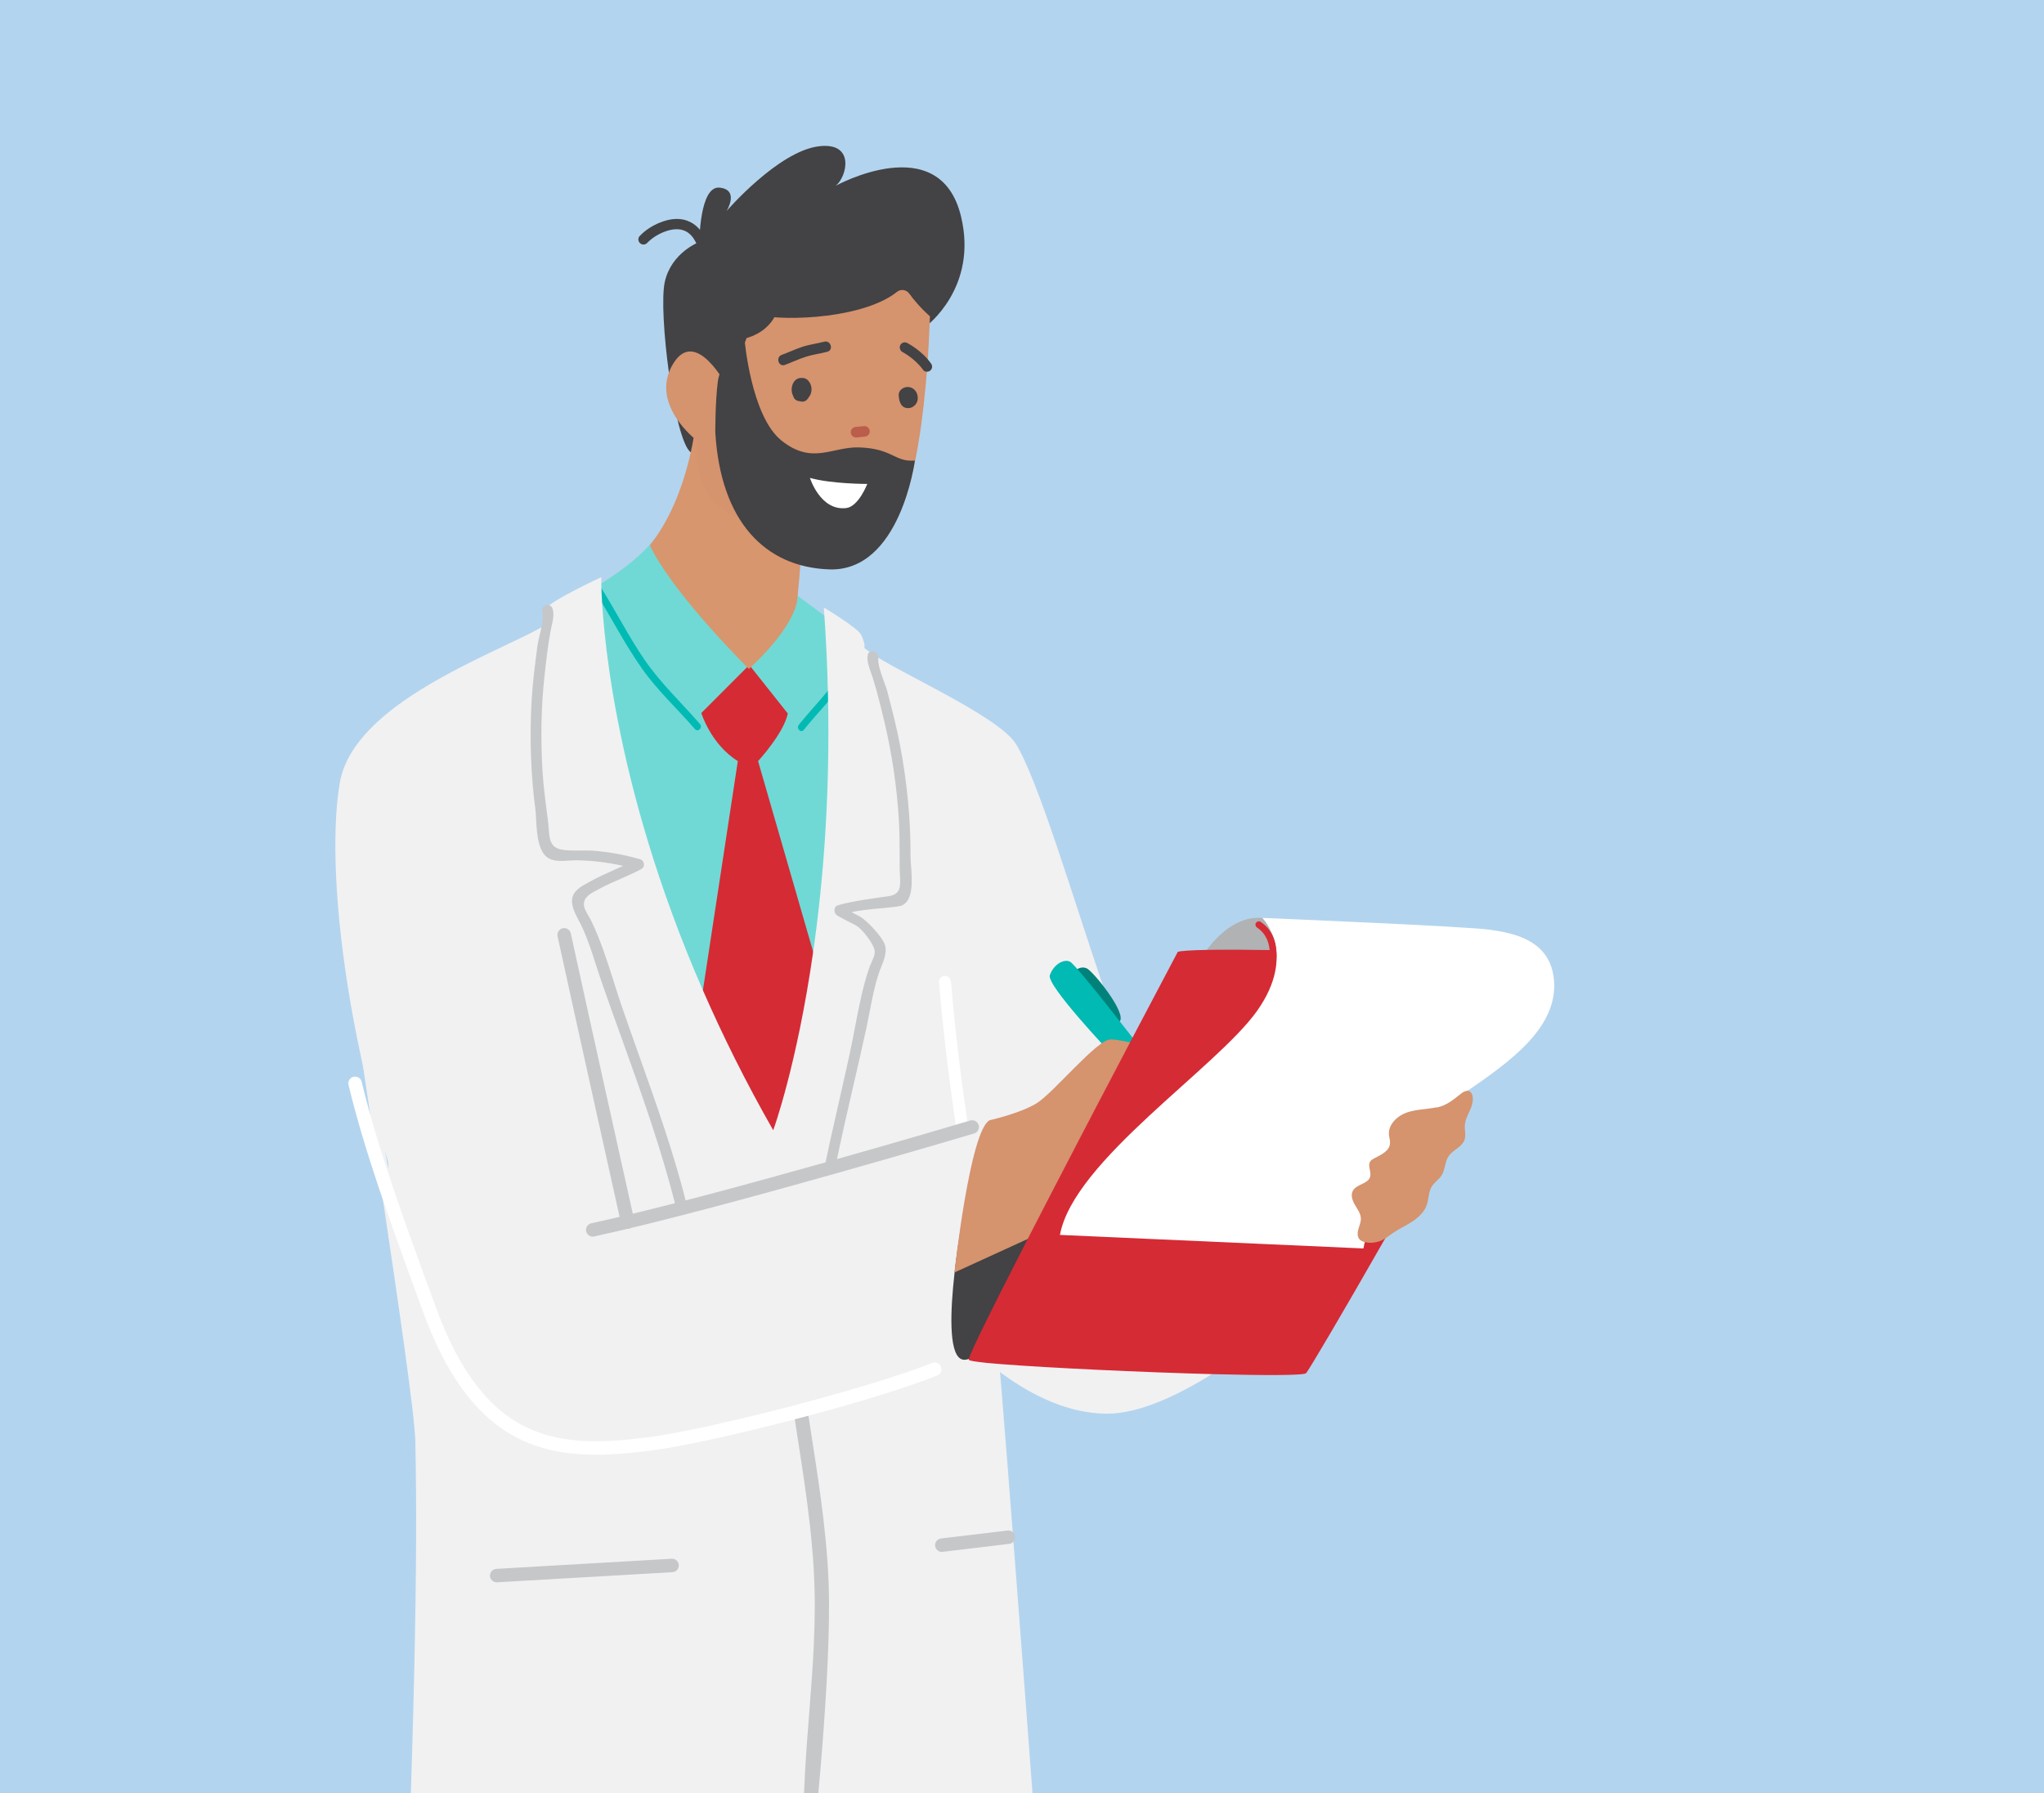
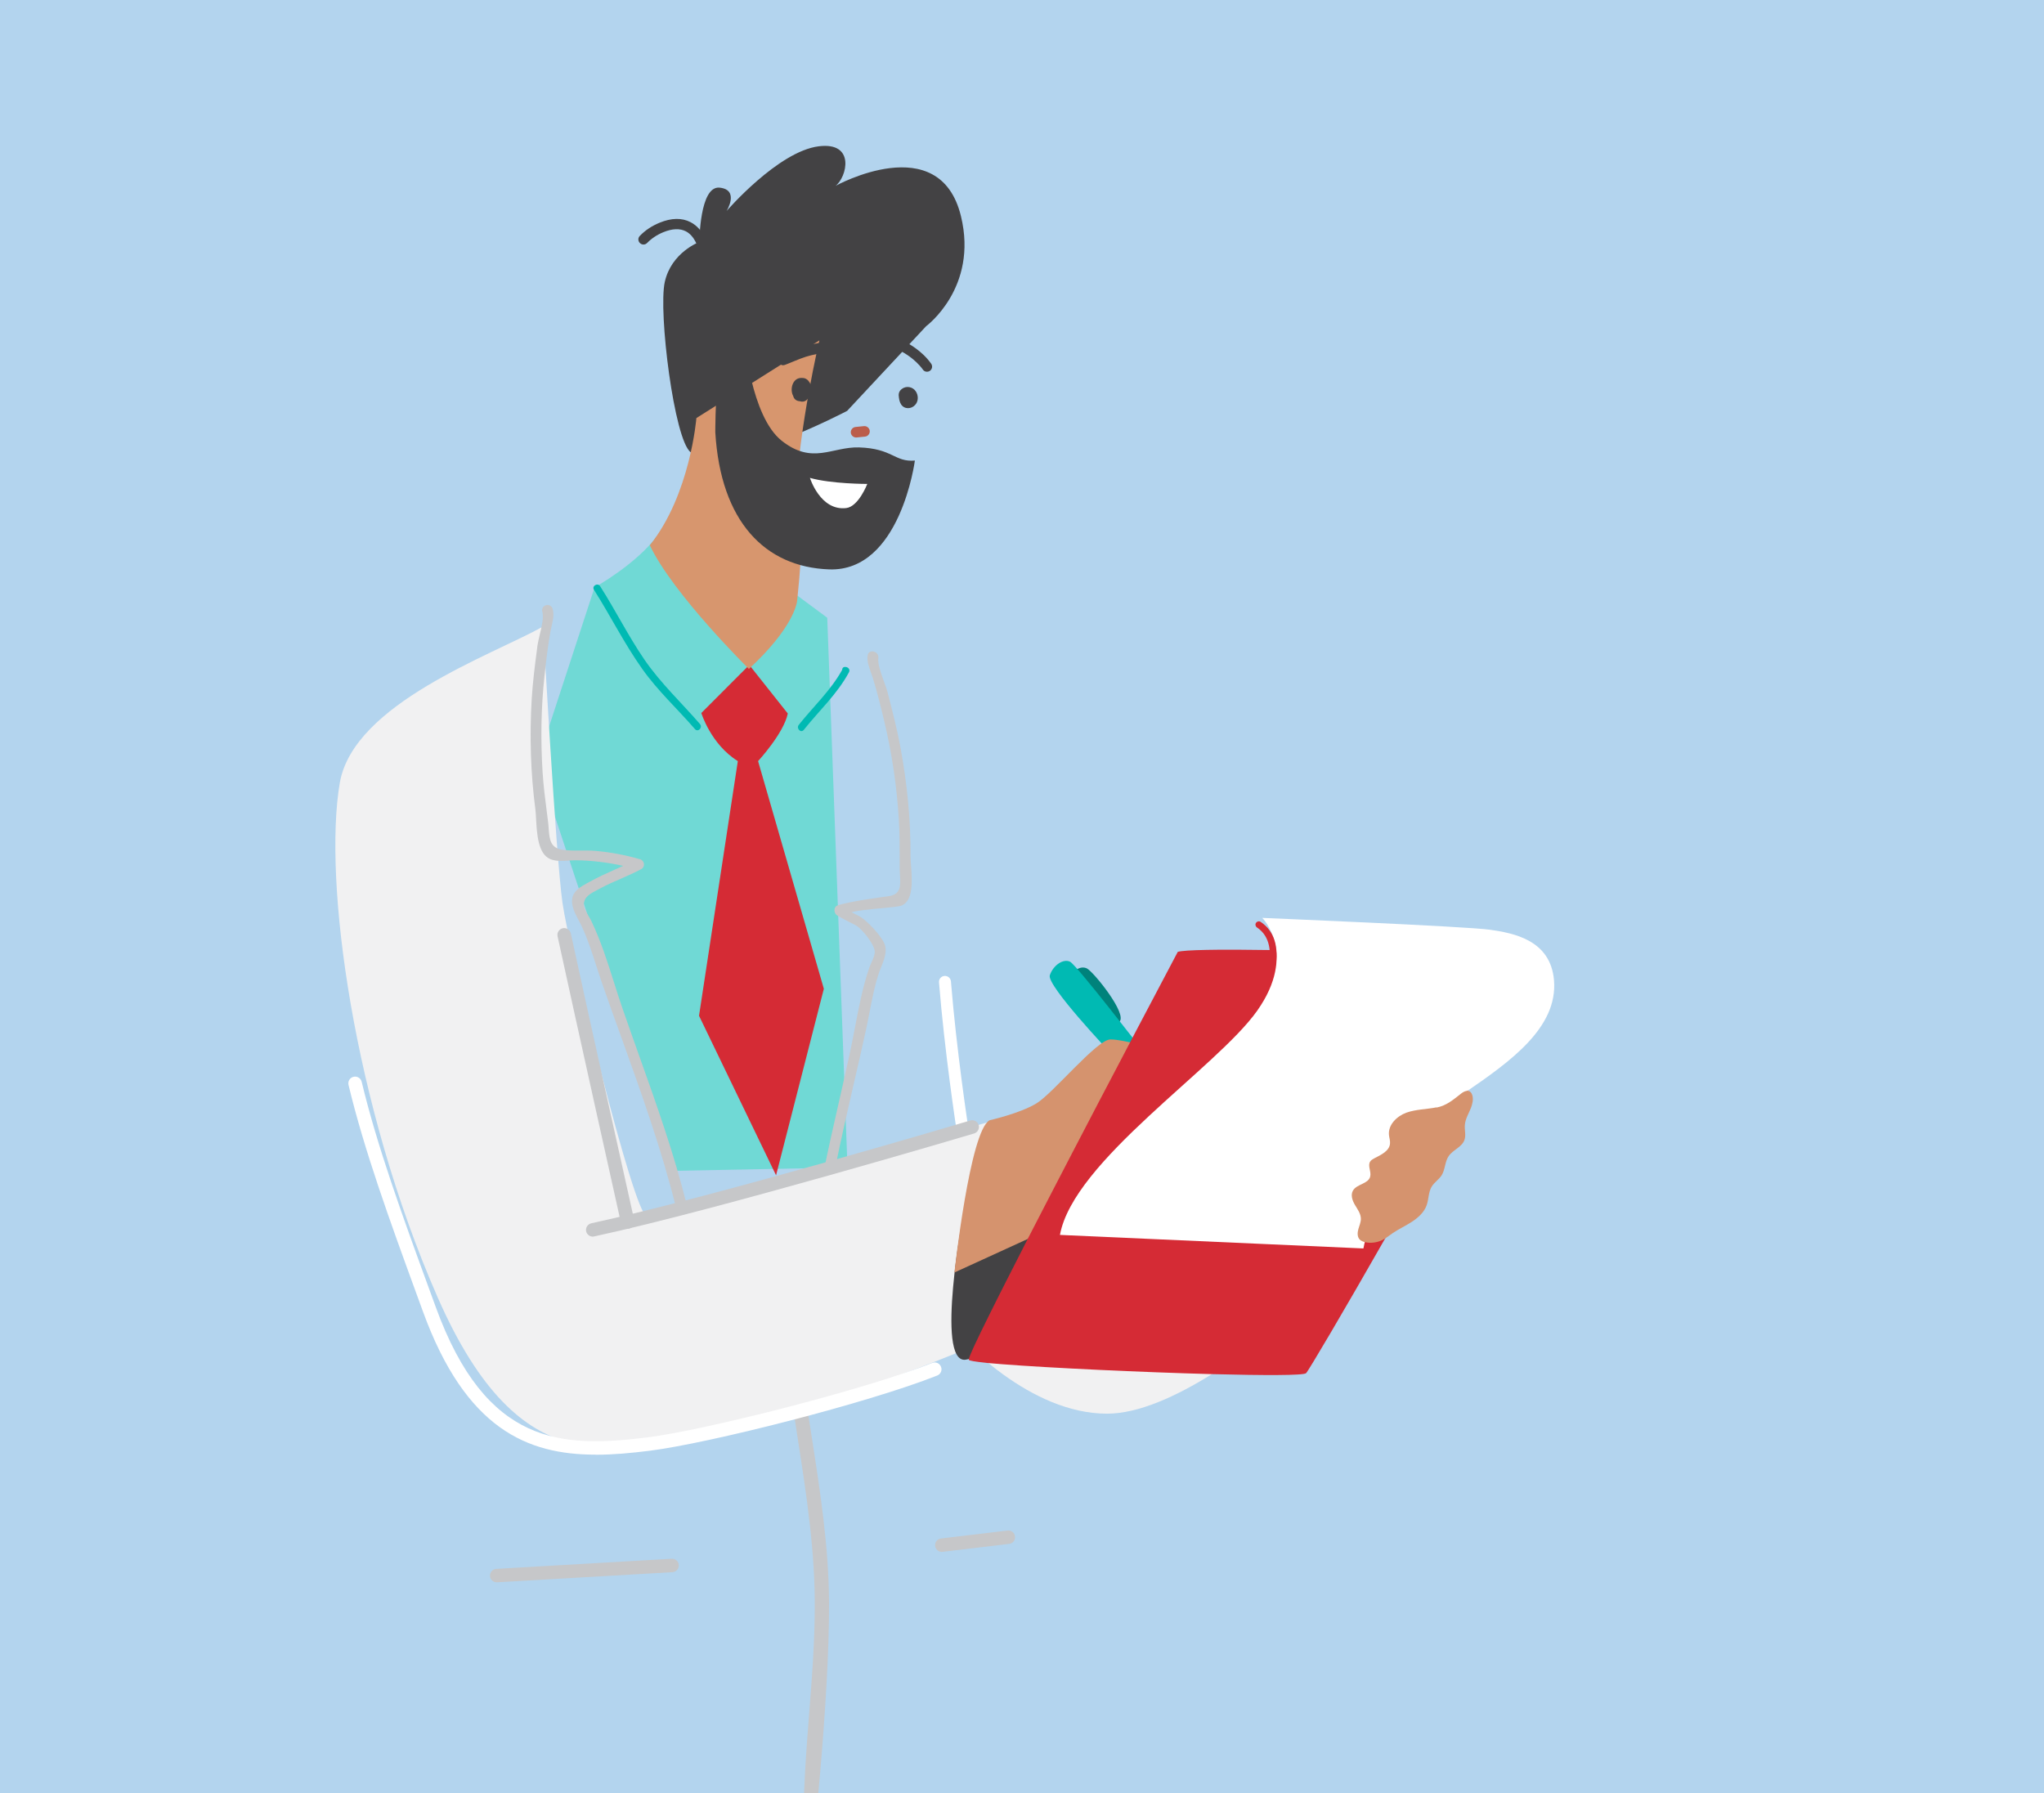
<svg xmlns="http://www.w3.org/2000/svg" viewBox="0 0 216 189.5">
  <defs>
    <style>.i{fill:none;}.j{fill:#00bab3;}.k{fill:#0073cb;}.l{fill:#00827b;}.m{fill:#fff;}.n{fill:#f1f1f2;}.o{fill:#b3d4ee;}.p{fill:#bb5d4b;}.q{fill:#b0b2b4;}.r{fill:#d5936e;}.s{fill:#d52b35;}.t{fill:#c6c7c9;}.u{fill:#d7966e;}.v{fill:#434244;}.w{fill:#70d9d5;}.x{clip-path:url(#f);}</style>
    <clipPath id="f">
      <rect class="i" width="216" height="189.5" />
    </clipPath>
  </defs>
  <g id="a">
    <rect class="k" width="216" height="189.5" />
    <path class="o" d="M0,0H216V189.5H0V0Z" />
  </g>
  <g id="b" />
  <g id="c" />
  <g id="d" />
  <g id="e">
    <g class="x">
      <g>
        <path class="n" d="M141.94,134.07s-6.61,6.61-13.87,11.14c-3.8,2.37-7.78,4.18-11.08,4.18-4.04,0-7.87-1.9-10.96-4.13-.56-.4-1.09-.81-1.59-1.23-.11-.09-.21-.17-.32-.26-.23-.19-.45-.38-.67-.57,0,0-.02-.01-.02-.02-.22-.2-.44-.39-.65-.58-.08-.07-.16-.15-.24-.22-.78-.73-1.45-1.42-1.99-2.02-.65-.71-1.12-1.29-1.39-1.65-.16-.22-.36-1.43-.36-1.43l1.82-.14,4.99-.37,.63-.05,1.65-.12,6.88-.51,27.16-2.02Z" />
        <path class="w" d="M62.82,62.08s4.46-2.47,6.67-5.51c2.2-3.04,14.73,6.34,14.73,6.34l3.2,2.37,2.14,58.09-18.53,.36-14.26-43.12,6.06-18.53Z" />
        <path class="s" d="M74.11,75.34s1,3.31,3.86,5.09l-4.1,26.91,8.14,16.86,5.05-19.71-6.95-24.06s2.71-2.93,3.14-5.03l-4.07-5.13-5.06,5.07Z" />
        <path class="j" d="M73.97,76.51c-1.98-2.28-4.13-4.28-5.86-6.79-1.72-2.51-3.06-5.22-4.69-7.77-.26-.41-.91-.03-.65,.38,1.75,2.76,3.2,5.68,5.1,8.36,1.65,2.33,3.71,4.21,5.57,6.36,.32,.37,.85-.17,.53-.53Z" />
        <path class="j" d="M89.4,70.48h-.05c-.24-.03-.35,.13-.36,.32-1.22,2.19-3.03,3.85-4.58,5.8-.3,.38,.23,.91,.53,.53,1.62-2.04,3.52-3.76,4.77-6.08,.15-.27-.04-.53-.33-.57Z" />
        <path class="v" d="M97.87,34.47s5.52-4.06,3.68-11.62c-2.25-9.29-13.25-3.21-13.25-3.21,1.2-.92,2.12-4.67-1.78-4.18-4.3,.54-9.74,6.84-9.74,6.84,0,0,1.4-2.24-.73-2.47-2.13-.23-2.14,5.74-2.14,5.74,0,0-2.96,1.08-3.66,4.23-.7,3.15,1,16.73,2.74,17.99,3.48,2.51,16.53-4.37,16.53-4.37l8.35-8.95Z" />
        <path class="u" d="M84.25,57.99c.07,.51,.19,1,.34,1.47-.06,.94-.17,2.31-.35,4.02-.04,.35-.47,2.93-5.1,7.21,0,0-8.04-7.92-10.47-13.07,4.28-5.35,4.92-13.44,4.92-13.44l13-8.21s-2.16,9.11-2.49,16.67c-.02,.48-.04,.97-.04,1.44-.02,1.42,.05,2.74,.21,3.92Z" />
        <path class="v" d="M74.29,26.66c-.25,0-.47-.17-.52-.42,0-.01-.31-1.29-1.3-1.8-.63-.32-1.43-.29-2.38,.1-.66,.27-1.24,.66-1.71,1.14-.21,.21-.54,.22-.76,0-.21-.21-.22-.54,0-.76,.57-.59,1.27-1.05,2.07-1.38,1.26-.52,2.37-.54,3.29-.06,1.44,.75,1.83,2.44,1.84,2.51,.06,.29-.12,.57-.41,.64-.04,0-.08,.01-.12,.01Z" />
-         <path class="r" d="M98.27,33.42s-.43,18.04-4.08,21.73c-1.93,1.95-6.84,1.88-9.16,1.47-7.12-1.29-11.67-2.49-11.42-10.09,0,0-5.06-3.84-2.47-8.1,2.38-3.91,5.63,2.32,5.63,2.32,0,0,1.5-2.67,2.91-7.5,3.79,.79,11.74,.29,15.11-2.41,.41-.33,1.01-.23,1.31,.2,.38,.54,1.23,1.56,2.17,2.38Z" />
        <path class="v" d="M85.44,40.25c-.18-.2-.4-.32-.66-.31-.03,0-.06,0-.09,0-.01,0-.02,0-.03,0-.01,0-.02,0-.03,0-.88,.03-1.19,1.21-.81,1.9,.04,.16,.12,.31,.26,.41,.14,.1,.3,.15,.47,.15,.01,0,.03,.02,.04,.02,.4,.1,.7-.11,.88-.45,.4-.46,.39-1.24-.04-1.72Z" />
        <path class="v" d="M96.78,41.36c-.33-.5-1.02-.62-1.49-.25-.04,.03-.08,.07-.12,.11-.12,.13-.19,.29-.2,.48,0,.02,0,.04,0,.07,0,0,0,.01,0,.02,.03,.33,.07,.66,.25,.94,.35,.55,1.1,.51,1.5,.05,.35-.39,.34-1,.06-1.42Z" />
        <path class="p" d="M91.91,45.53c-.03-.3-.31-.53-.61-.5l-.89,.09c-.3,.03-.53,.3-.5,.61,.03,.3,.31,.53,.61,.5,.3-.03,.59-.06,.89-.09,.3-.03,.53-.3,.5-.61Z" />
        <path class="v" d="M87.09,36.11c-.75,.2-1.53,.29-2.27,.53-.75,.25-1.47,.59-2.21,.86-.67,.25-.34,1.31,.34,1.06,.74-.28,1.46-.62,2.21-.86,.74-.24,1.52-.33,2.27-.53,.69-.19,.36-1.25-.34-1.06Z" />
        <path class="v" d="M95.19,37.04c-.12-.16-.15-.38-.05-.57,.13-.26,.46-.37,.72-.23,.06,.03,1.54,.78,2.54,2.19,.17,.24,.12,.57-.12,.75-.24,.17-.58,.13-.75-.12-.86-1.19-2.15-1.85-2.16-1.86-.07-.04-.13-.09-.18-.15Z" />
        <path class="v" d="M81.86,33.46s-.78,1.75-3.19,2.32c0,0,.67,8.2,3.93,10.79,3.25,2.58,5.32,.63,8.17,.71,3.58,.11,3.75,1.57,5.91,1.39,0,0-1.53,11.76-9.05,11.5-6.8-.24-11.48-5.07-12.04-14.49,0,0-.01-3.24,.27-5.39,.14-1.06,1.08-2.42,0-5.23-1.09-2.82,3.43-4.38,3.43-4.38l2.56,2.78Z" />
        <path class="m" d="M91.65,51.14s-3.83,0-6.06-.64c0,0,1.09,3.51,3.83,3.19,1.31-.15,2.23-2.55,2.23-2.55Z" />
-         <path class="n" d="M123.76,126.58l-6.57,4.15-1.37,.87-7.91,4.99-1.75,1.11-1.47,.93-1.24,.78c.1,.62,.74,1.33,.93,2.58,.02,.08,1.13,1.33,1.14,1.4,.32,2.02,5.39,69.82,5.68,74.5,0,.47-6.36,8.07-14.83,9.21-3.73-7.84-7.39-19.53-9.27-25.93-.83-2.81-1.31-4.61-1.31-4.61,0,0-.28,1.04-.74,2.78-1.77,6.65-6.31,23.46-8.68,30.38-7.54,.51-22.2-3.16-30.87-6.51-.89-.27-1.77-.54-2.62-.8-1.24-.38,1.61-42.15,1.01-70.08-.12-5.74-7.27-49.43-7.44-53.91-.04-1.14,4.65,26.03,4.6,25v-.03c-.1-2.21-.21-4.15-.32-5.73-1.33-17.94,14.37-47.02,16.51-50.89,.08-.14,.14-.24,.17-.31,.05-.08,.07-.12,.07-.12,0,0,0-1.43,.36-2.14,.35-.71,5.7-3.21,5.7-3.21,0,0,0,.24,0,.71,.08,3.6,1,20.63,10.74,42.95,2.06,4.72,4.51,9.67,7.43,14.79,0,0,2.5-6.82,4.22-18.84,1.12-7.78,1.91-17.74,1.5-29.45-.07-2.01-.17-4.07-.32-6.18-.02-.26-.03-.51-.05-.77,0,0,3.56,2.14,3.92,2.85,.51,1.01,.36,1.43,.36,1.43,0,0,.21,.15,.57,.43,2.68,2,13.58,6.72,15.44,9.7,2.36,3.78,6.14,16.6,9.2,25.53,.31,.9,.61,1.79,.91,2.68,.13,.39,.26,.78,.39,1.17,.22,.66,.44,1.31,.65,1.96,.14,.4,.27,.8,.4,1.2,0,.03,.02,.07,.03,.1,.45,1.35,.88,2.67,1.27,3.92,.34,1.04,.66,2.05,.96,2.99,1.58,4.99,2.6,8.41,2.6,8.41Z" />
        <path class="t" d="M52.49,167.21c-.37,0-.69-.29-.71-.67-.02-.39,.28-.73,.67-.75l18.53-1.07c.4-.02,.73,.28,.75,.67,.02,.39-.28,.73-.67,.75l-18.53,1.07h-.04Z" />
        <path class="t" d="M99.53,164c-.36,0-.66-.27-.71-.63-.05-.39,.23-.75,.62-.79l7.03-.84c.39-.05,.75,.23,.79,.62,.05,.39-.23,.75-.62,.79l-7.03,.84s-.06,0-.09,0Z" />
        <path class="m" d="M101.67,119.73c-.3,0-.57-.22-.62-.53-.01-.08-1.23-8.04-1.82-15.39-.03-.35,.23-.65,.58-.68,.35-.02,.65,.23,.68,.58,.59,7.3,1.8,15.22,1.81,15.3,.05,.34-.18,.66-.53,.72-.03,0-.06,0-.1,0Z" />
        <path class="t" d="M85.64,132.29c.64-5.39,1.85-10.74,3.03-15.92,.37-1.64,.76-3.34,1.12-5,.19-.89,.37-1.81,.54-2.7,.41-2.15,.83-4.37,1.53-6.4,.05-.15,.13-.33,.21-.51,.2-.44,.42-.93,.36-1.3-.13-.8-1.39-2.37-2.02-2.69-.64-.32-1.3-.65-1.94-1.03-.17-.11-.29-.31-.29-.54,0-.24,.11-.43,.28-.5,1.26-.45,4.82-.91,5.41-.99,1.35-.18,1.3-1.1,1.23-2.26-.01-.23-.02-.46-.03-.68,0-.34,0-.68,0-1.03,0-1.38,0-2.8-.09-4.22-.22-3.48-.73-6.91-1.51-10.19-.38-1.6-.76-3.16-1.24-4.7-.05-.17-.12-.34-.18-.52-.21-.59-.46-1.26-.36-1.87,.03-.2,.15-.34,.34-.39,.2-.05,.43,.01,.6,.16,.15,.14,.22,.33,.19,.53-.09,.6,.27,1.59,.59,2.47,.15,.42,.3,.82,.38,1.14l.07,.27c.45,1.74,.91,3.53,1.25,5.32,.76,4,1.13,7.94,1.11,11.72,0,.26,.02,.6,.05,.99,.12,1.56,.27,3.7-.97,4.24-.56,.24-3.97,.34-5.31,.71,.27,.14,.53,.28,.8,.41,.77,.39,2.5,2.22,2.74,3.1,.21,.76-.15,1.63-.43,2.33-.08,.2-.16,.38-.21,.55-.45,1.31-.72,2.74-.99,4.12-.11,.59-.23,1.17-.35,1.75-.42,1.93-.87,3.89-1.31,5.79-1.36,5.9-2.77,12-3.49,18.12-.03,.28-.24,.41-.47,.41-.05,0-.1,0-.15-.02-.28-.07-.56-.33-.51-.69Z" />
        <path class="t" d="M85.78,196.57s-.28,1.04-.74,2.78c-.65-11.97,.98-19.6,1.06-29.22,.11-12.14-3.64-23.94-3.71-36.08,0-.97,1.5-.97,1.51,0,.07,11.91,3.66,23.47,3.71,35.37,.04,10.33-1.83,27.14-1.83,27.14Z" />
        <path class="n" d="M57.39,66.21c-5.45,3.04-20.03,8.13-21.48,16.51-1.78,10.33,1.43,34.06,10.34,54.38,8.91,20.31,18.89,15.68,27.44,14.61,8.55-1.07,30.29-9.62,31.72-10.69,1.43-1.07,1.43-23.16,1.43-23.16,0,0-37.06,11.05-38.49,10.69-1.43-.36-8.2-28.15-8.91-33.14-.71-4.99-2.04-29.19-2.04-29.19Z" />
        <path class="t" d="M62.64,130.68c-.33,0-.62-.23-.7-.56-.08-.38,.16-.76,.55-.85,13.01-2.81,39.77-10.78,40.04-10.86,.38-.11,.77,.1,.89,.48,.11,.38-.1,.77-.48,.89-.27,.08-27.08,8.06-40.15,10.88-.05,.01-.1,.02-.15,.02Z" />
        <path class="t" d="M66.32,129.84c-.33,0-.62-.23-.69-.56-.05-.22-4.95-22.24-6.71-30.34-.08-.38,.16-.76,.55-.85,.38-.08,.76,.16,.85,.55,1.76,8.1,6.66,30.12,6.71,30.34,.09,.38-.16,.76-.54,.85-.05,.01-.1,.02-.16,.02Z" />
        <path class="m" d="M62.93,153.72c-7.19,0-13.72-2.71-18.24-15.14l-.69-1.89c-2.84-7.78-5.51-15.13-7.17-22.04-.09-.38,.14-.77,.53-.86,.38-.09,.77,.14,.86,.53,1.64,6.83,4.3,14.15,7.13,21.89l.69,1.89c5.34,14.68,13.31,14.93,22.41,13.79,6.05-.76,22.92-5.03,30.06-7.86,.37-.15,.78,.03,.93,.4,.15,.37-.03,.78-.4,.93-7.37,2.92-24.15,7.17-30.41,7.95-1.92,.24-3.82,.42-5.68,.42Z" />
        <path class="l" d="M113.43,102.7s.71-.71,1.43-.36c.71,.36,4.35,4.86,3.42,5.64-.93,.78-4.85-5.28-4.85-5.28Z" />
        <path class="j" d="M117.35,111.26s-6.77-7.13-6.41-8.2,1.43-1.78,2.14-1.43c.71,.36,7.84,9.62,7.84,9.62h-3.56Z" />
-         <path class="q" d="M125.9,103.06s2.85-6.41,7.48-6.06c7.09,.55,6.06,9.62,6.06,9.62l-13.54-3.56Z" />
        <path class="v" d="M101.82,128.13s-3.01,15.92,.2,15.56c2.61-.29,14.61-8.91,14.61-8.91l-3.56-13.9-11.25,7.25Z" />
        <path class="r" d="M113.43,128.72l-12.57,5.75s1.64-15.03,3.72-16.09c0,0,3.15-.7,4.93-1.77,1.78-1.07,6.41-6.77,7.84-6.77s4.99,1.07,4.99,1.07l-8.91,17.82Z" />
        <path class="s" d="M155.13,115.23s-.01,.02-.02,.03c-2.69,4.94-5.85,10.57-8.72,15.59-4.39,7.7-8.1,13.99-8.37,14.26-.25,.25-4.48,.24-9.95,.1-7.42-.2-17.11-.65-22.21-1.05-.52-.04-1-.08-1.42-.12-.1,0-.19-.02-.28-.03-1.09-.11-1.74-.22-1.78-.31,0-.01,0-.04,0-.07,0-.03,.01-.06,.02-.1,.06-.18,.19-.5,.38-.92,.06-.12,.12-.26,.18-.4,.19-.41,.42-.89,.69-1.45,.3-.62,.65-1.33,1.04-2.11,.29-.58,.6-1.2,.93-1.86,.24-.47,.48-.96,.74-1.46,.69-1.36,1.44-2.83,2.23-4.38,1.48-2.87,3.09-5.99,4.71-9.1,1.91-3.68,3.83-7.34,5.53-10.57,.02-.04,.04-.07,.05-.1,.18-.34,.36-.68,.53-1.01,.09-.16,.17-.32,.25-.48,2.8-5.32,4.8-9.1,4.8-9.1,.33-.11,1.44-.18,3.07-.21,1.8-.04,4.23-.02,6.99,.02,.11,0,.21,0,.32,0,1.17,.02,2.4,.05,3.65,.08,10.24,.26,22.4,.9,23.04,1.53,.39,.39-2.52,6.1-6.41,13.24Z" />
        <path class="m" d="M133.39,97s3.74,3.74-.53,9.8c-4.28,6.06-19.42,15.86-20.85,23.7l32.07,1.43s1.78-10.34,10.89-16.58c4.63-3.18,9.66-6.76,9.25-11.75-.36-4.28-4.28-4.99-6.77-5.35s-24.06-1.25-24.06-1.25Z" />
        <path class="r" d="M151.8,117.02c-1.06,.21-2.16,.2-3.18,.56-1.01,.37-1.95,1.29-1.84,2.37,.03,.3,.14,.59,.11,.89-.06,.8-.96,1.2-1.67,1.57-.16,.09-.33,.18-.43,.34-.29,.46,.15,1.08,0,1.6-.21,.77-1.42,.77-1.82,1.47-.26,.47-.06,1.05,.22,1.52,.27,.46,.62,.92,.62,1.46,0,.38-.17,.73-.27,1.1s-.12,.8,.14,1.08c.15,.16,.38,.24,.59,.29,.61,.13,1.25,.04,1.81-.23,.39-.19,.72-.48,1.08-.72,.66-.45,1.39-.78,2.06-1.22,.67-.44,1.29-1.01,1.55-1.76,.22-.64,.17-1.37,.53-1.95,.28-.46,.77-.75,1.05-1.2,.38-.61,.33-1.43,.74-2.02,.45-.66,1.38-.94,1.66-1.69,.19-.51,0-1.07,.05-1.61,.05-.64,.41-1.2,.64-1.79,.15-.39,.27-.88,.16-1.29-.19-.73-.77-.56-1.18-.24-.86,.67-1.55,1.28-2.61,1.49Z" />
        <path class="s" d="M133.39,105.55c-.06,0-.11-.01-.17-.04-.17-.09-.24-.31-.15-.48,.03-.05,2.66-5.09-.24-7.02-.16-.11-.21-.33-.1-.49,.11-.16,.33-.21,.49-.1,1.44,.96,1.97,2.66,1.53,4.91-.32,1.64-1.03,2.98-1.06,3.04-.06,.12-.19,.19-.31,.19Z" />
        <path class="t" d="M72.59,127.39c-1.33-5.39-3.23-10.74-5.08-15.92-.58-1.64-1.19-3.34-1.76-5-.31-.89-.6-1.81-.88-2.7-.68-2.15-1.39-4.37-2.36-6.4-.07-.15-.17-.33-.28-.51-.25-.44-.54-.93-.53-1.3,.02-.8,.74-1.16,1.43-1.52,.1-.05,.19-.1,.28-.15,.7-.38,1.45-.71,2.17-1.02,.73-.32,1.48-.65,2.19-1.03,.2-.11,.3-.31,.28-.54-.03-.24-.18-.43-.41-.5-1.57-.45-3.1-.74-4.68-.88-.53-.05-1.07-.04-1.6-.04-.62,0-1.26,.01-1.85-.07-1.37-.18-1.44-1.1-1.53-2.26-.02-.23-.03-.46-.06-.68-.04-.34-.09-.68-.13-1.03-.18-1.38-.36-2.8-.45-4.22-.22-3.48-.16-6.91,.2-10.19,.17-1.6,.35-3.16,.63-4.7,.03-.17,.07-.34,.11-.52,.14-.59,.3-1.26,.12-1.87-.06-.2-.2-.34-.39-.39-.21-.05-.43,.01-.58,.16-.13,.14-.18,.33-.12,.53,.17,.6-.07,1.59-.28,2.47-.1,.42-.19,.82-.24,1.14l-.03,.27c-.23,1.74-.46,3.53-.57,5.32-.24,4-.11,7.94,.39,11.72,.03,.26,.05,.6,.07,.99,.09,1.56,.2,3.7,1.51,4.24,.59,.24,1.33,.2,1.98,.15,.27-.02,.52-.03,.75-.03,1.64,.02,3.3,.22,4.96,.59-.3,.14-.61,.28-.91,.41-.88,.39-1.78,.8-2.64,1.28-.08,.05-.17,.09-.26,.14-.65,.36-1.46,.8-1.58,1.67-.11,.76,.36,1.63,.73,2.33,.11,.2,.21,.38,.28,.55,.62,1.31,1.08,2.74,1.52,4.12,.19,.59,.38,1.17,.58,1.75,.67,1.93,1.37,3.89,2.06,5.79,2.12,5.9,4.31,12,5.82,18.12,.07,.28,.3,.41,.52,.41,.05,0,.1,0,.15-.02,.27-.07,.51-.33,.43-.69Z" />
      </g>
    </g>
  </g>
  <g id="g" />
  <g id="h" />
</svg>